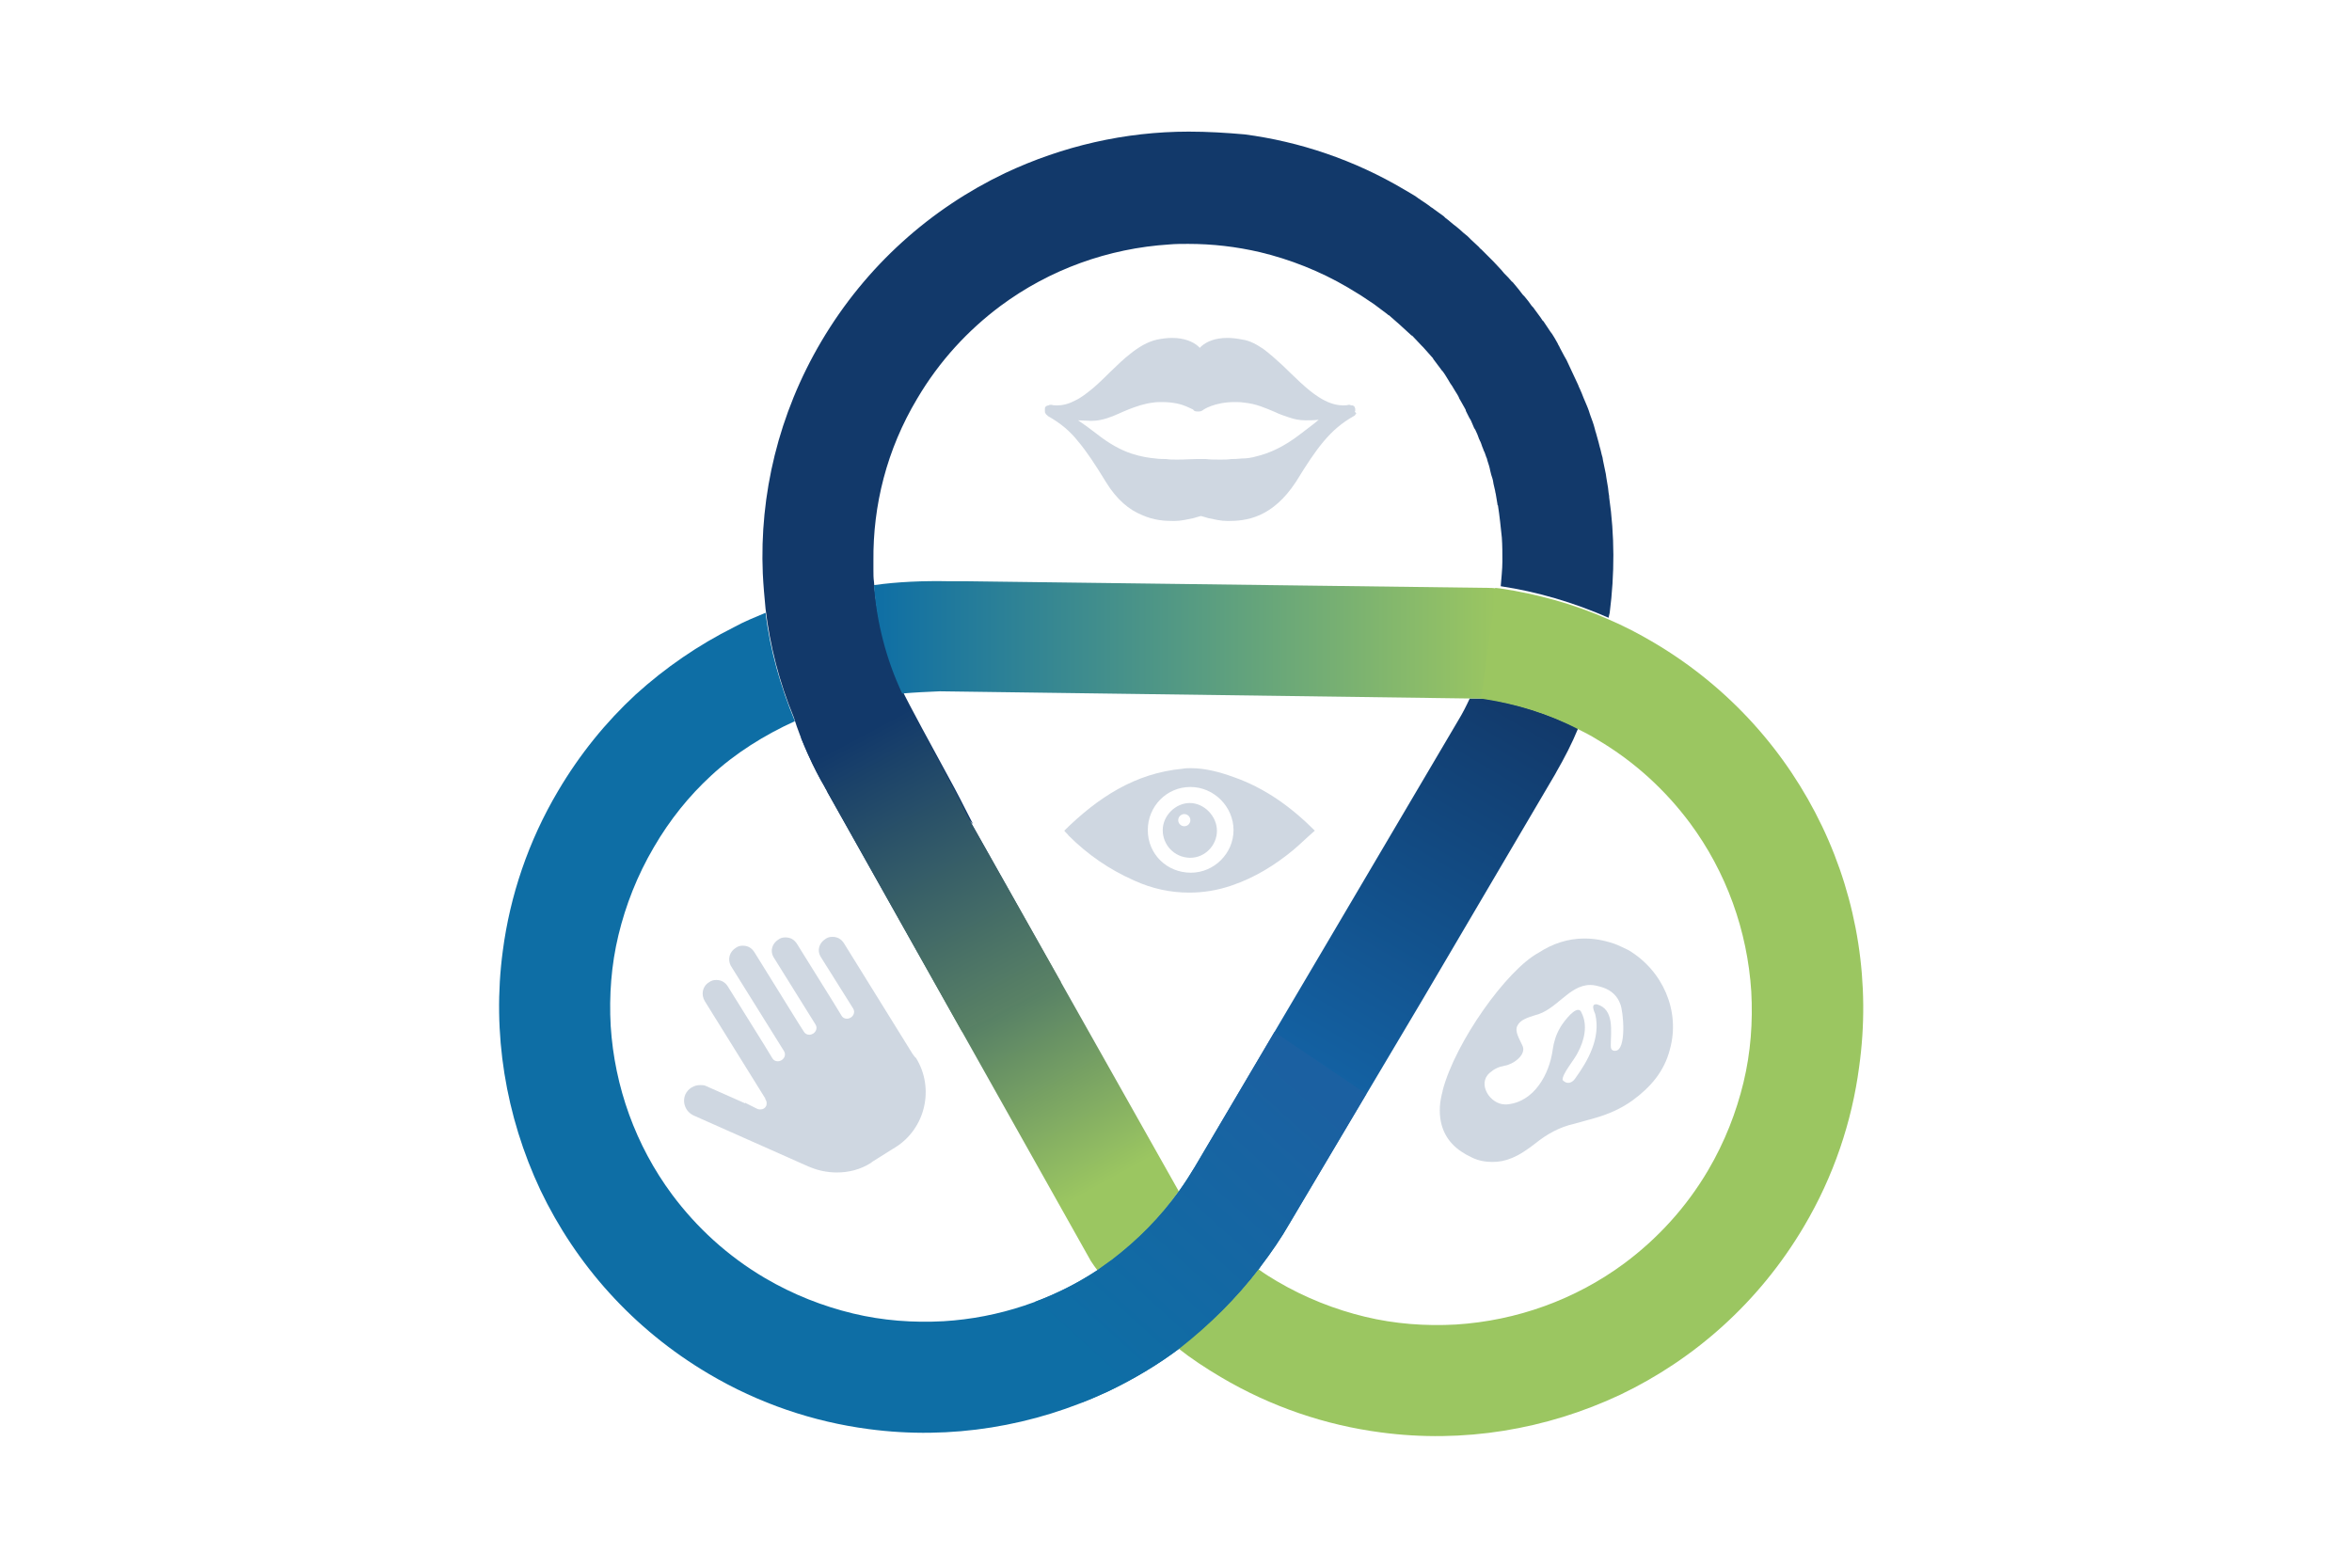
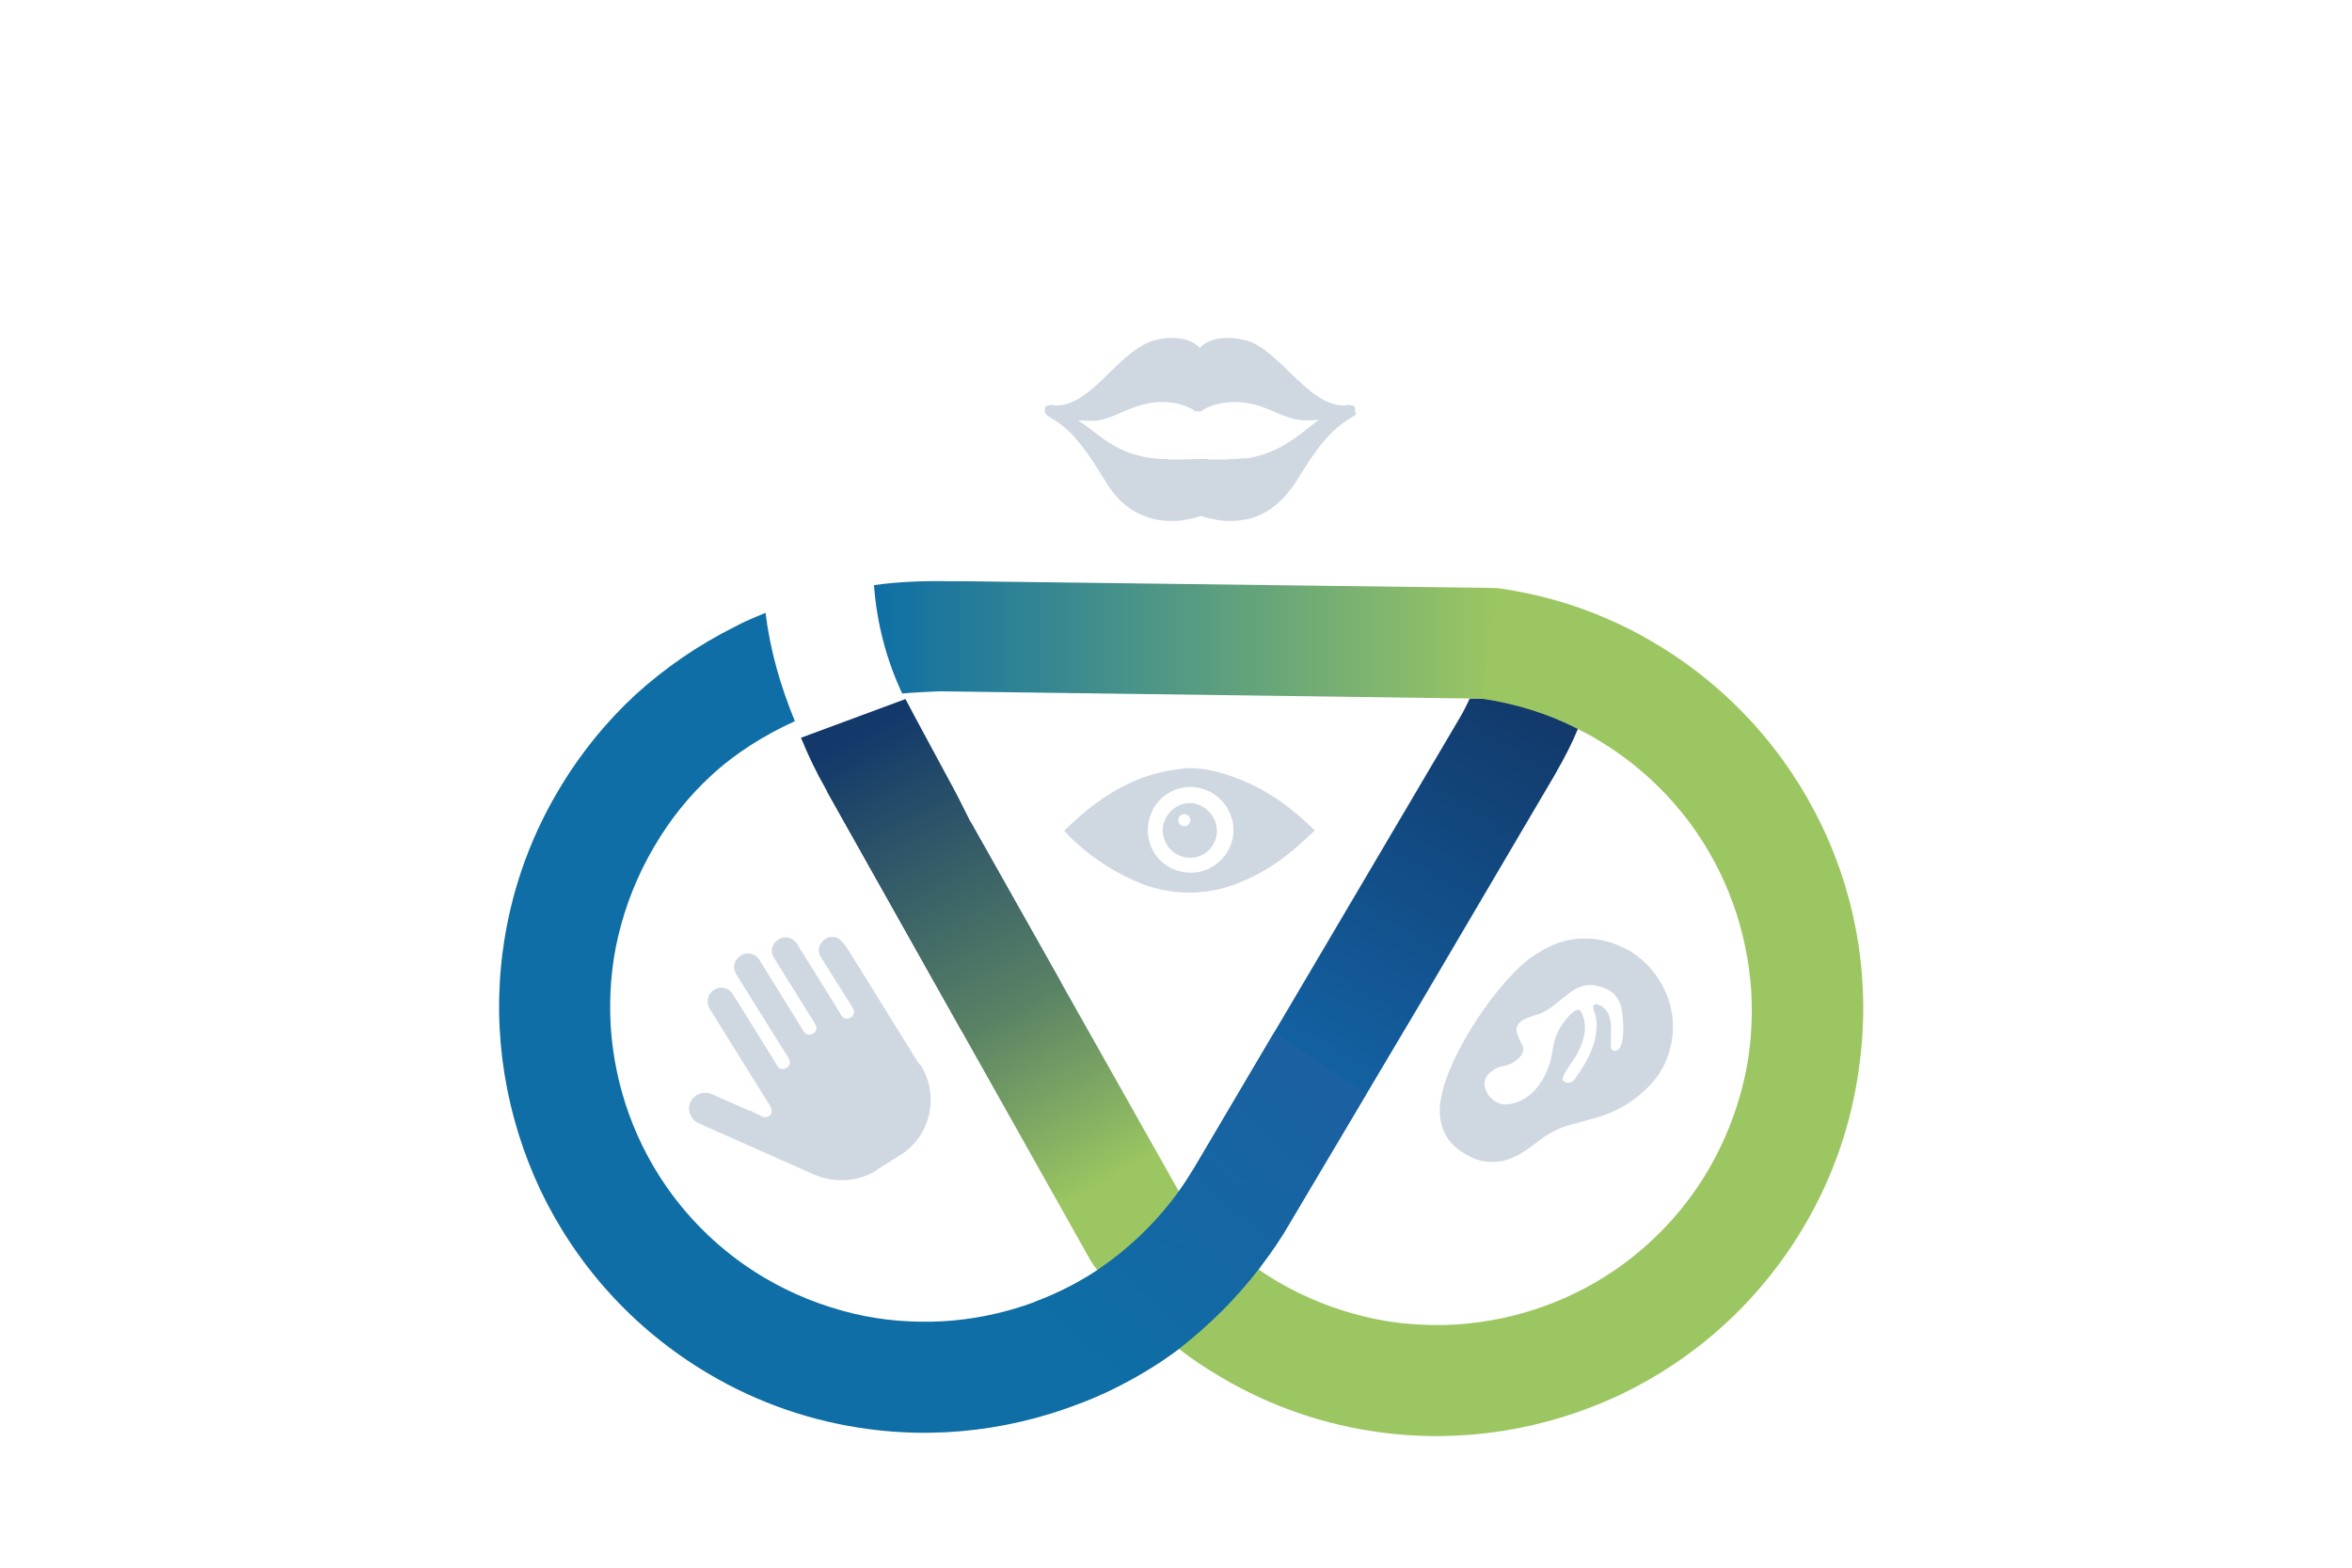
<svg xmlns="http://www.w3.org/2000/svg" version="1.1" id="Ebene_1" x="0px" y="0px" viewBox="0 0 425.2 283.5" style="enable-background:new 0 0 425.2 283.5;" xml:space="preserve">
  <style type="text/css">
	.st0{fill:url(#SVGID_1_);}
	.st1{fill:url(#SVGID_2_);}
	.st2{fill:#0E6EA5;}
	.st3{fill:#00953E;}
	.st4{fill:url(#SVGID_3_);}
	.st5{fill:#9BC661;}
	.st6{fill:#12396A;}
	.st7{fill:url(#SVGID_4_);}
	.st8{fill:url(#SVGID_5_);}
	.st9{opacity:0.2;fill:#12396A;}
	.st10{fill:url(#SVGID_6_);}
</style>
  <g>
    <linearGradient id="SVGID_1_" gradientUnits="userSpaceOnUse" x1="0" y1="283.5" x2="1" y2="283.5" gradientTransform="matrix(-52.572 89.163 -89.163 -52.572 25554.947 15030.983)">
      <stop offset="0" style="stop-color:#12396A" />
      <stop offset="1" style="stop-color:#136FB6" />
    </linearGradient>
    <path class="st0" d="M263.6,130.3l-23.7,40.2L216,211l17.2,10.1l24-40.4l24-40.8c0-0.1,0.1-0.1,0.1-0.2c1.5-2.6,2.9-5.3,4-8   c-5.5-2.7-11.2-4.5-16.9-5.4h-2.7C265.1,127.6,264.4,129,263.6,130.3z" />
    <linearGradient id="SVGID_2_" gradientUnits="userSpaceOnUse" x1="0" y1="283.5" x2="1" y2="283.5" gradientTransform="matrix(35.351 64.535 -64.535 35.351 18460.42 -9872.764)">
      <stop offset="0" style="stop-color:#12396A" />
      <stop offset="1" style="stop-color:#9BC661" />
    </linearGradient>
    <path class="st1" d="M175.5,148.7l-4.9-4.8c0.7,1.1-2.2,5.2-1.9,6.4c0.1,0.3,0.3,0.3,0.4,0.5c0.1,0.4,0.1,0.4,0,0   c-0.4-1.2-1.8-5.2-4.3-3.5c-4.6,3.1-10.8,1.9-13.9-2.7c-0.7-1.1-1-0.9-1.5-1.7l47.8,85.1c0.4,0.6,0.8,1.2,1.2,1.7   c0.9-0.6,1.7-1.1,2.5-1.8c4.6-3.4,8.8-7.6,12.2-12.5L172.3,143C173.9,145.6,174.7,147.2,175.5,148.7z" />
    <path class="st2" d="M227.7,229.3c0.1-0.1,0.1-0.2,0.2-0.3c1.9-2.5,3.7-5.1,5.3-7.9L216,211c-0.9,1.5-1.8,2.9-2.8,4.3   c-3.5,4.9-7.6,9-12.2,12.5c-0.8,0.6-1.7,1.2-2.5,1.8c-8.3,5.5-18,8.7-27.9,9.3c-5.5,0.3-11-0.1-16.4-1.4   c-5.4-1.3-10.8-3.4-15.9-6.4c-6.8-4-12.4-9.2-16.8-15.1c-6.6-8.9-10.4-19.5-11.1-30.5c-0.3-5.5,0.1-11,1.4-16.4   c1.3-5.4,3.4-10.8,6.4-15.9c2.9-5,6.4-9.3,10.3-12.9c4.4-4.1,9.7-7.4,15.2-9.9c-2.6-6.3-4.5-12.9-5.3-19.6   c-1.9,0.8-3.9,1.6-5.7,2.6c-6.4,3.2-12.4,7.3-17.8,12.2c-5.4,5-10.1,10.8-14,17.4c-5.4,9.1-8.7,19-10,28.9   c-2,14.9,0.5,29.9,6.8,43.3c6.4,13.4,16.7,25.1,30.4,33.2c9.1,5.4,19,8.7,28.9,10c14.9,2,29.9-0.5,43.3-6.8c4.6-2.2,9-4.8,13.1-7.9   C218.6,239.6,223.5,234.8,227.7,229.3z" />
    <path class="st3" d="M174.8,104.9L174.8,104.9z" />
    <linearGradient id="SVGID_3_" gradientUnits="userSpaceOnUse" x1="171.5" y1="105" x2="171.5" y2="105" gradientTransform="matrix(9.997697e-04 2.081461e-05 -2.081461e-05 9.997697e-04 171.506 104.717)">
      <stop offset="0" style="stop-color:#44A2D2" />
      <stop offset="1" style="stop-color:#80B4C0" />
    </linearGradient>
    <path class="st4" d="M171.5,105L171.5,105z" />
    <path class="st5" d="M329.4,149.4c-6.4-13.4-16.7-25.1-30.4-33.2c-2.7-1.6-5.4-3-8.2-4.2c-6.3-2.8-12.9-4.6-19.6-5.6   c-0.3,0-0.6-0.1-0.9-0.1v0.1l-0.1,0.7l-2.6,19.2c0.2,0,0.5,0.1,0.7,0.1c5.8,0.9,11.5,2.6,16.9,5.4c1.2,0.6,2.4,1.2,3.5,1.9   c6.8,4,12.4,9.2,16.8,15.1c6.6,8.9,10.4,19.5,11.1,30.5c0.3,5.5-0.1,11-1.4,16.4s-3.4,10.8-6.4,15.9c-4,6.8-9.2,12.4-15.1,16.8   c-8.9,6.6-19.5,10.4-30.5,11.1c-5.5,0.3-11-0.1-16.4-1.4c-5.4-1.3-10.8-3.4-15.9-6.4c-1.2-0.7-2.3-1.4-3.4-2.2   c-4.2,5.5-9.1,10.2-14.5,14.3c2.4,1.9,5,3.6,7.7,5.2c9.1,5.4,19,8.7,28.9,10c14.9,2,29.9-0.5,43.3-6.8   c13.4-6.4,25.1-16.7,33.2-30.4c5.4-9.1,8.7-19,10-28.9C338.2,177.9,335.8,162.8,329.4,149.4z" />
-     <path class="st6" d="M214.9,23.8c-11.5,0-22.8,2.6-33.2,7.5c-13.4,6.4-25.1,16.7-33.2,30.4c-7.8,13.2-11.2,27.8-10.6,42   c0.1,2.1,0.3,4.3,0.5,6.4c0.8,6.7,2.5,13.3,5.1,19.6c1.3,4.2,3.6,9.3,5.6,12.6c0.1,0.2,0.8,1.4,0.9,1.5c0.5,0.8,0.8,0.8,1.5,1.9   c1.8,2.6,4.4,3.9,7.2,3.9c2.1,0,4.3-0.7,6.3-2c0.5-0.3,0.9-0.5,1.3-0.5c1.6,0,2.3,2.5,2.6,3.4c0-0.2,1.1-2.2,1-2.5   c-0.3-1.2,1.8-2.4,1.1-3.5l4.9,4.5c-0.8-1.5-1.9-3.8-3.4-6.6c-3.7-6.8-8.5-15.6-9.4-17.6c-2.8-6.2-4.6-12.8-5.1-19.6   c-0.1-0.7-0.1-1.4-0.1-2.1c0-0.6,0-1.2,0-1.7c-0.1-10,2.4-20.1,7.9-29.3c4-6.8,9.2-12.4,15.1-16.8c8.9-6.6,19.5-10.4,30.5-11.1   c1.1-0.1,2.3-0.1,3.4-0.1c4.4,0,8.7,0.5,13,1.5c5.4,1.3,10.8,3.4,15.9,6.4c0.8,0.5,1.5,0.9,2.3,1.4c0.1,0.1,0.2,0.1,0.3,0.2   c0.7,0.5,1.4,0.9,2.1,1.4c0.1,0.1,0.3,0.2,0.4,0.3c0.7,0.5,1.3,1,2,1.5c0.1,0.1,0.2,0.2,0.3,0.2c1.3,1.1,2.6,2.3,3.9,3.5   c0.1,0.1,0.2,0.2,0.3,0.2c0.6,0.6,1.1,1.2,1.7,1.8c0.1,0.1,0.2,0.2,0.3,0.3c0.5,0.6,1.1,1.2,1.6,1.8c0.1,0.1,0.2,0.2,0.2,0.3   c0.5,0.7,1,1.3,1.5,2c0,0,0,0.1,0.1,0.1c0.4,0.5,0.7,1,1,1.5c0.1,0.2,0.2,0.3,0.3,0.5c0.2,0.4,0.5,0.7,0.7,1.1   c0.1,0.2,0.2,0.3,0.3,0.5c0.3,0.5,0.6,0.9,0.8,1.4c0,0.1,0.1,0.2,0.1,0.2c0.3,0.5,0.6,1.1,0.9,1.6c0.1,0.2,0.2,0.3,0.2,0.5   c0.2,0.4,0.4,0.8,0.6,1.2c0.1,0.2,0.2,0.3,0.3,0.5c0.2,0.5,0.4,0.9,0.6,1.4c0.1,0.1,0.1,0.2,0.2,0.3c0.3,0.6,0.5,1.1,0.7,1.7   c0.1,0.1,0.1,0.3,0.2,0.4c0.2,0.4,0.3,0.9,0.5,1.3c0.1,0.2,0.1,0.4,0.2,0.5c0.2,0.4,0.3,0.9,0.5,1.3c0,0.1,0.1,0.3,0.1,0.4   c0.2,0.6,0.4,1.2,0.5,1.8c0,0.1,0.1,0.3,0.1,0.4c0.1,0.5,0.3,0.9,0.4,1.4c0,0.2,0.1,0.4,0.1,0.6c0.1,0.4,0.2,0.9,0.3,1.3   c0,0.2,0.1,0.4,0.1,0.5c0.1,0.6,0.2,1.2,0.3,1.8c0,0.1,0,0.2,0.1,0.3c0.3,1.9,0.5,3.9,0.7,5.8c0.1,1.4,0.1,2.9,0.1,4.3   c0,1.4-0.2,3.2-0.3,4.5c6.6,1,13.1,2.9,19.5,5.7c0-0.1,0.1-0.4,0.2-0.9c0.9-7,0.9-14-0.1-20.9c0-0.1,0-0.2,0-0.2   c0-0.2-0.1-0.4-0.1-0.6c0-0.3-0.1-0.6-0.1-0.9c-0.1-0.6-0.2-1.2-0.3-1.8c0-0.2-0.1-0.5-0.1-0.7c-0.2-0.8-0.3-1.6-0.5-2.4   c0-0.2-0.1-0.4-0.1-0.6c-0.2-0.6-0.3-1.3-0.5-1.9c-0.1-0.3-0.1-0.5-0.2-0.8c-0.2-0.6-0.3-1.2-0.5-1.8c-0.1-0.2-0.1-0.4-0.2-0.7   c-0.2-0.8-0.5-1.6-0.8-2.4c0-0.1-0.1-0.2-0.1-0.3c-0.2-0.7-0.5-1.4-0.8-2.1c-0.1-0.2-0.2-0.5-0.3-0.7c-0.2-0.6-0.5-1.2-0.7-1.7   c-0.1-0.2-0.2-0.4-0.3-0.7c-0.7-1.5-1.4-3-2.1-4.5c-0.1-0.2-0.3-0.5-0.4-0.7c-0.3-0.5-0.5-1-0.8-1.5c-0.1-0.3-0.3-0.5-0.4-0.8   c-0.3-0.6-0.7-1.2-1-1.7c-0.1-0.1-0.2-0.3-0.3-0.4c-0.4-0.6-0.8-1.2-1.2-1.8c-0.1-0.1-0.1-0.2-0.2-0.2c-0.1-0.2-0.3-0.4-0.4-0.6   c-0.4-0.5-0.7-1-1.1-1.5c-0.1-0.2-0.3-0.4-0.5-0.6c-0.4-0.6-0.8-1.1-1.3-1.7c-0.1-0.1-0.2-0.2-0.3-0.3c-0.5-0.7-1.1-1.4-1.6-2   c-0.1-0.1-0.2-0.3-0.4-0.4c-0.4-0.5-0.9-1-1.4-1.5c-0.2-0.2-0.3-0.4-0.5-0.6c-0.5-0.5-0.9-1-1.4-1.5c-0.1-0.1-0.3-0.3-0.4-0.4   c-0.6-0.6-1.2-1.2-1.8-1.8c-0.1-0.1-0.3-0.2-0.4-0.4c-0.5-0.5-1-0.9-1.5-1.4c-0.2-0.2-0.4-0.4-0.6-0.6c-0.5-0.4-1-0.8-1.4-1.2   c-0.2-0.2-0.4-0.3-0.6-0.5c-0.7-0.5-1.3-1.1-2-1.6c-0.1-0.1-0.2-0.2-0.3-0.3c-0.6-0.4-1.2-0.9-1.8-1.3c-0.2-0.2-0.5-0.3-0.7-0.5   c-0.5-0.4-1-0.7-1.6-1.1c-0.2-0.2-0.5-0.3-0.7-0.5c-0.7-0.5-1.5-0.9-2.3-1.4c-9.1-5.4-19-8.7-28.9-10   C221.6,24,218.3,23.8,214.9,23.8" />
    <path class="st6" d="M169.1,150.7C169.2,151.1,169.2,151.1,169.1,150.7z" />
    <linearGradient id="SVGID_4_" gradientUnits="userSpaceOnUse" x1="1.357548e-07" y1="283.5" x2="1" y2="283.5" gradientTransform="matrix(112.4 0 0 112.4 158 -31749.715)">
      <stop offset="0" style="stop-color:#0E6EA5" />
      <stop offset="1" style="stop-color:#9BC661" />
    </linearGradient>
    <path class="st7" d="M270.4,106.4c-0.5-0.1-1-0.1-1.5-0.1l-94.1-1.2h-3.2c-4.6-0.1-9.4,0.1-13.6,0.7c0.5,6.8,2.2,13.4,5.1,19.6   c2.2-0.2,4.5-0.3,6.8-0.4l95.9,1.3h2.7c-0.2,0-0.5-0.1-0.7-0.1l2.6-19.2V106.4z" />
    <linearGradient id="SVGID_5_" gradientUnits="userSpaceOnUse" x1="0" y1="283.5" x2="1" y2="283.5" gradientTransform="matrix(-26.719 -50.062 -50.062 26.719 14375.226 -7392.093)">
      <stop offset="0" style="stop-color:#5A8265" />
      <stop offset="1" style="stop-color:#12396A" />
    </linearGradient>
    <path class="st8" d="M149.1,142.3c0,0.1,0.2,0.4,0.4,0.7l-0.1-0.1l24.5,43.6l17.9-8.9l-16.4-29.1c-0.8-1.5-1.7-3.5-3-5.9   c-3.1-5.8-7-12.9-8.7-16.2l-18.9,7C146.1,136.6,147.7,139.9,149.1,142.3z" />
    <path class="st9" d="M216.6,74.4c0.3,0,0.5,0,0.8-0.2c0.1-0.1,2.1-1.5,5.8-1.5c0.5,0,1.1,0,1.7,0.1c2.2,0.2,3.9,1,5.6,1.7   c0.8,0.4,1.7,0.7,2.6,1c0.9,0.3,1.8,0.5,2.9,0.5c0.8,0,1.6,0,2.4-0.1c-0.8,0.7-1.9,1.5-3.2,2.5c-3.2,2.5-5.9,3.6-8,4.1   c-1,0.3-1.9,0.4-2.7,0.4c-0.8,0.1-1.4,0.1-1.9,0.1c-0.6,0.1-1.3,0.1-2,0.1c-0.9,0-1.9,0-2.6-0.1c-0.3,0-0.6,0-0.8,0   c-0.2,0-0.3,0-0.3,0c-0.1,0-0.1,0-0.2,0c-0.1,0-0.1,0-0.2,0c0,0-0.1,0-0.3,0c-0.6,0-2,0.1-3.4,0.1c-0.7,0-1.4,0-2-0.1   c-0.5,0-1.2,0-1.9-0.1c-1.1-0.1-2.6-0.3-4.4-0.9c-1.8-0.6-3.9-1.7-6.3-3.6c-1.3-1-2.4-1.8-3.3-2.4c0.8,0,1.6,0.1,2.4,0.1   c1,0,2-0.2,2.9-0.5c1.3-0.4,2.6-1.1,3.9-1.6c1.3-0.5,2.7-1,4.3-1.2c0.6-0.1,1.2-0.1,1.7-0.1c2,0,3.5,0.4,4.4,0.8   c0.5,0.2,0.8,0.4,1.1,0.5c0.1,0.1,0.2,0.1,0.2,0.2C216,74.4,216.3,74.4,216.6,74.4 M221.9,61.1c-2.3,0-3.8,0.7-4.7,1.5   c-0.1,0.1-0.2,0.2-0.3,0.3c-0.1-0.1-0.2-0.2-0.3-0.3c-0.9-0.8-2.5-1.5-4.7-1.5c-0.8,0-1.7,0.1-2.7,0.3c-1.8,0.4-3.4,1.4-4.9,2.6   c-2.3,1.8-4.4,4.2-6.6,6.1c-1.1,0.9-2.2,1.8-3.3,2.3c-1.1,0.6-2.2,0.9-3.3,0.9c-0.3,0-0.7,0-1-0.1c-0.1,0-0.1,0-0.2,0   c-0.1,0-0.2,0-0.3,0.1c0,0,0,0-0.1,0c-0.1,0-0.2,0.1-0.3,0.1c-0.1,0.1-0.2,0.1-0.2,0.2c-0.1,0.1-0.1,0.2-0.1,0.3c0,0,0,0,0,0.1   c0,0.1,0,0.2,0,0.3c0,0,0,0,0,0.1c0,0.1,0,0.2,0.1,0.3c0,0.1,0.1,0.2,0.2,0.3c0.1,0.1,0.2,0.1,0.2,0.2c2.3,1.3,4,2.7,5.5,4.6   c1.6,1.9,3.1,4.2,5,7.3c2,3.3,4.3,5.1,6.5,6c2.2,1,4.2,1.1,5.8,1.1h0.1c1.2,0,2.4-0.3,3.4-0.5c0.6-0.2,1.1-0.3,1.4-0.4   c0.3,0.1,0.8,0.2,1.4,0.4c1,0.2,2.2,0.5,3.4,0.5h0.1c1.5,0,3.6-0.1,5.8-1.1c2.2-1,4.4-2.8,6.5-6c1.9-3.1,3.4-5.4,5-7.3   c1.6-1.9,3.2-3.3,5.5-4.6c0.1-0.1,0.2-0.1,0.2-0.2c0.1-0.1,0.1-0.2,0.2-0.3c-0.3-0.2-0.3-0.3-0.2-0.4c0-0.1,0-0.2,0-0.3   c0,0,0,0,0-0.1c0-0.1-0.1-0.2-0.1-0.3c-0.1-0.1-0.1-0.2-0.2-0.2c-0.1-0.1-0.2-0.1-0.3-0.1c0,0,0,0-0.1,0c-0.1,0-0.2-0.1-0.3-0.1   c-0.1,0-0.1,0-0.2,0c-0.4,0.1-0.7,0.1-1,0.1c-1.5,0-3-0.6-4.4-1.5c-2.2-1.4-4.4-3.7-6.6-5.8c-1.1-1-2.2-2-3.4-2.9   c-1.2-0.8-2.4-1.5-3.8-1.7C223.6,61.2,222.7,61.1,221.9,61.1" />
    <path class="st9" d="M215.3,157.8c-4.4,0-7.8-3.4-7.8-7.7c0-4.3,3.4-7.8,7.7-7.8c4.3,0,7.8,3.6,7.8,7.8   C223,154.3,219.5,157.8,215.3,157.8 M215.3,138.9c-0.5,0-1,0-1.5,0.1c-8.6,0.8-15.3,5.2-21.4,11.2c0.3,0.4,0.6,0.6,0.8,0.9   c3.4,3.4,7.3,6.1,11.8,8.1c3.3,1.5,6.6,2.2,10,2.2c2.5,0,5.1-0.4,7.7-1.3c4.1-1.4,7.7-3.6,11.1-6.4c1.3-1.1,2.5-2.3,3.9-3.5   c-4.3-4.3-9-7.7-14.7-9.7C220.5,139.6,217.9,138.9,215.3,138.9" />
    <path class="st9" d="M214.1,149.4c-0.6,0-1.1-0.5-1.1-1.1c0-0.6,0.5-1.1,1.1-1.1c0.6,0,1.1,0.5,1.1,1.1   C215.2,148.9,214.7,149.4,214.1,149.4 M215.1,145.2c-2.6,0-4.9,2.3-4.9,4.9c0,2.7,2.1,4.9,4.8,5c0.1,0,0.1,0,0.2,0   c2.6,0,4.8-2.2,4.8-4.9C220,147.6,217.7,145.2,215.1,145.2" />
-     <path class="st9" d="M150.5,169.4c-0.5,0-0.9,0.1-1.3,0.4c-1.1,0.7-1.5,2-0.9,3.1l5.9,9.4c0.4,0.6,0.2,1.3-0.4,1.7   c-0.2,0.1-0.4,0.2-0.7,0.2c-0.4,0-0.8-0.2-1-0.6l-1.4-2.3l-6.6-10.6c-0.5-0.8-1.2-1.2-2.1-1.2c-0.5,0-0.9,0.1-1.3,0.4   c-1.1,0.7-1.5,2-0.9,3.1l7.6,12.2c0.4,0.6,0.2,1.3-0.4,1.7c-0.2,0.1-0.4,0.2-0.7,0.2c-0.4,0-0.8-0.2-1-0.6l-0.9-1.4l-8-12.9   c-0.5-0.8-1.2-1.2-2.1-1.2c-0.5,0-0.9,0.1-1.3,0.4c-1.1,0.7-1.5,2-0.9,3.2l9.6,15.4c0.4,0.6,0.2,1.3-0.4,1.7   c-0.2,0.1-0.4,0.2-0.7,0.2c-0.4,0-0.8-0.2-1-0.6l-1.4-2.3l-6.6-10.6c-0.5-0.8-1.2-1.2-2.1-1.2c-0.5,0-0.9,0.1-1.3,0.4   c-1.2,0.7-1.5,2.2-0.8,3.4l11,17.7h-0.1c0.3,0.3,0.4,0.8,0.2,1.3c-0.2,0.4-0.6,0.6-1,0.6c-0.2,0-0.4,0-0.6-0.1l-2.2-1.1v0.1l-7-3.1   c-0.4-0.2-0.7-0.2-1.1-0.2c-1.1,0-2.2,0.6-2.7,1.7c-0.6,1.4,0,3.1,1.5,3.8l20.7,9.2c0.2,0.1,0.3,0.1,0.5,0.2   c1.5,0.6,3.1,0.9,4.7,0.9c2.1,0,4.2-0.5,6.1-1.7c0.1-0.1,0.3-0.2,0.4-0.3l3.5-2.2c0.2-0.1,0.3-0.2,0.5-0.3   c5.5-3.4,7.2-10.7,3.8-16.2c-0.3-0.2-0.4-0.5-0.6-0.7l-12.4-20C152.1,169.8,151.4,169.4,150.5,169.4" />
+     <path class="st9" d="M150.5,169.4c-0.5,0-0.9,0.1-1.3,0.4c-1.1,0.7-1.5,2-0.9,3.1l5.9,9.4c0.4,0.6,0.2,1.3-0.4,1.7   c-0.2,0.1-0.4,0.2-0.7,0.2c-0.4,0-0.8-0.2-1-0.6l-1.4-2.3l-6.6-10.6c-0.5-0.8-1.2-1.2-2.1-1.2c-0.5,0-0.9,0.1-1.3,0.4   c-1.1,0.7-1.5,2-0.9,3.1l7.6,12.2c0.4,0.6,0.2,1.3-0.4,1.7c-0.2,0.1-0.4,0.2-0.7,0.2c-0.4,0-0.8-0.2-1-0.6l-8-12.9   c-0.5-0.8-1.2-1.2-2.1-1.2c-0.5,0-0.9,0.1-1.3,0.4c-1.1,0.7-1.5,2-0.9,3.2l9.6,15.4c0.4,0.6,0.2,1.3-0.4,1.7   c-0.2,0.1-0.4,0.2-0.7,0.2c-0.4,0-0.8-0.2-1-0.6l-1.4-2.3l-6.6-10.6c-0.5-0.8-1.2-1.2-2.1-1.2c-0.5,0-0.9,0.1-1.3,0.4   c-1.2,0.7-1.5,2.2-0.8,3.4l11,17.7h-0.1c0.3,0.3,0.4,0.8,0.2,1.3c-0.2,0.4-0.6,0.6-1,0.6c-0.2,0-0.4,0-0.6-0.1l-2.2-1.1v0.1l-7-3.1   c-0.4-0.2-0.7-0.2-1.1-0.2c-1.1,0-2.2,0.6-2.7,1.7c-0.6,1.4,0,3.1,1.5,3.8l20.7,9.2c0.2,0.1,0.3,0.1,0.5,0.2   c1.5,0.6,3.1,0.9,4.7,0.9c2.1,0,4.2-0.5,6.1-1.7c0.1-0.1,0.3-0.2,0.4-0.3l3.5-2.2c0.2-0.1,0.3-0.2,0.5-0.3   c5.5-3.4,7.2-10.7,3.8-16.2c-0.3-0.2-0.4-0.5-0.6-0.7l-12.4-20C152.1,169.8,151.4,169.4,150.5,169.4" />
    <path class="st9" d="M272.1,199.7c-2.7,0-5.1-3.7-2.8-5.7c0.8-0.7,1.6-1.1,2.7-1.3c1.5-0.2,4.1-2,3.2-3.7c-0.5-1.1-1.4-2.5-0.9-3.5   c0.5-1.1,1.9-1.5,3.1-1.9c4-0.9,6.2-5.5,10.1-5.5c0.7,0,1.5,0.2,2.4,0.5c1.4,0.5,2.5,1.5,3,2.9c0.6,1.3,1.2,8.5-0.9,8.5   c-0.1,0-0.1,0-0.2,0c-0.5-0.1-0.6-0.4-0.6-1c0-2.5,0.7-6.5-2.5-7.4c-0.1,0-0.1,0-0.2,0c-0.9,0-0.3,1.3-0.1,1.8   c1,4.3-1.3,8.4-3.7,11.7c-0.3,0.4-0.7,0.7-1.2,0.7c-0.4,0-0.7-0.2-1-0.5c-0.2-1,2.2-3.8,2.7-4.9c1.2-2.2,1.9-5,0.7-7.3   c-0.1-0.3-0.3-0.5-0.6-0.5c-1.1,0-3,2.7-3.3,3.3c-0.7,1.2-1.1,2.5-1.3,3.9c-0.6,4.5-3.4,9.5-8.3,9.9   C272.3,199.7,272.2,199.7,272.1,199.7 M286.4,169.7c-2.9,0-5.7,0.9-8.3,2.6c-5.7,3.1-15,16.1-17.3,24.9c0,0,0,0,0,0.1   c-0.5,1.8-0.7,3.7-0.3,5.6c0.7,3.2,2.8,5.1,5.6,6.4c1.2,0.6,2.5,0.8,3.7,0.8c1.2,0,2.3-0.2,3.5-0.7c1.5-0.6,2.9-1.6,4.2-2.6   c2.1-1.7,4.4-3,7.1-3.6c1.2-0.3,2.4-0.7,3.6-1c2.5-0.7,4.8-1.7,6.9-3.2c3.3-2.4,5.8-5.3,6.8-9.3c1.9-6.9-1.3-14.2-7.5-17.9   c-0.9-0.4-1.8-0.9-2.7-1.2C289.9,170,288.2,169.7,286.4,169.7" />
    <linearGradient id="SVGID_6_" gradientUnits="userSpaceOnUse" x1="0" y1="283.5" x2="1" y2="283.5" gradientTransform="matrix(43.031 -47.531 -47.531 -43.031 13670.44 12444.695)">
      <stop offset="0" style="stop-color:#0E6EA5" />
      <stop offset="1" style="stop-color:#1B60A1" />
    </linearGradient>
    <path class="st10" d="M230.4,186.6L216,211c-0.9,1.5-1.8,2.9-2.8,4.3c-3.5,4.9-7.6,9-12.2,12.5c-0.8,0.6-1.7,1.2-2.5,1.8   c-3.6,2.4-7.4,4.3-11.4,5.8l8.5,18.2c1.6-0.6,3.1-1.3,4.7-2c4.6-2.2,9-4.8,13.1-7.9c5.2-4.1,10.1-8.9,14.3-14.4   c0.1-0.1,0.1-0.2,0.2-0.3c1.9-2.5,3.7-5.1,5.3-7.9l13.8-23.3L230.4,186.6z" />
  </g>
</svg>